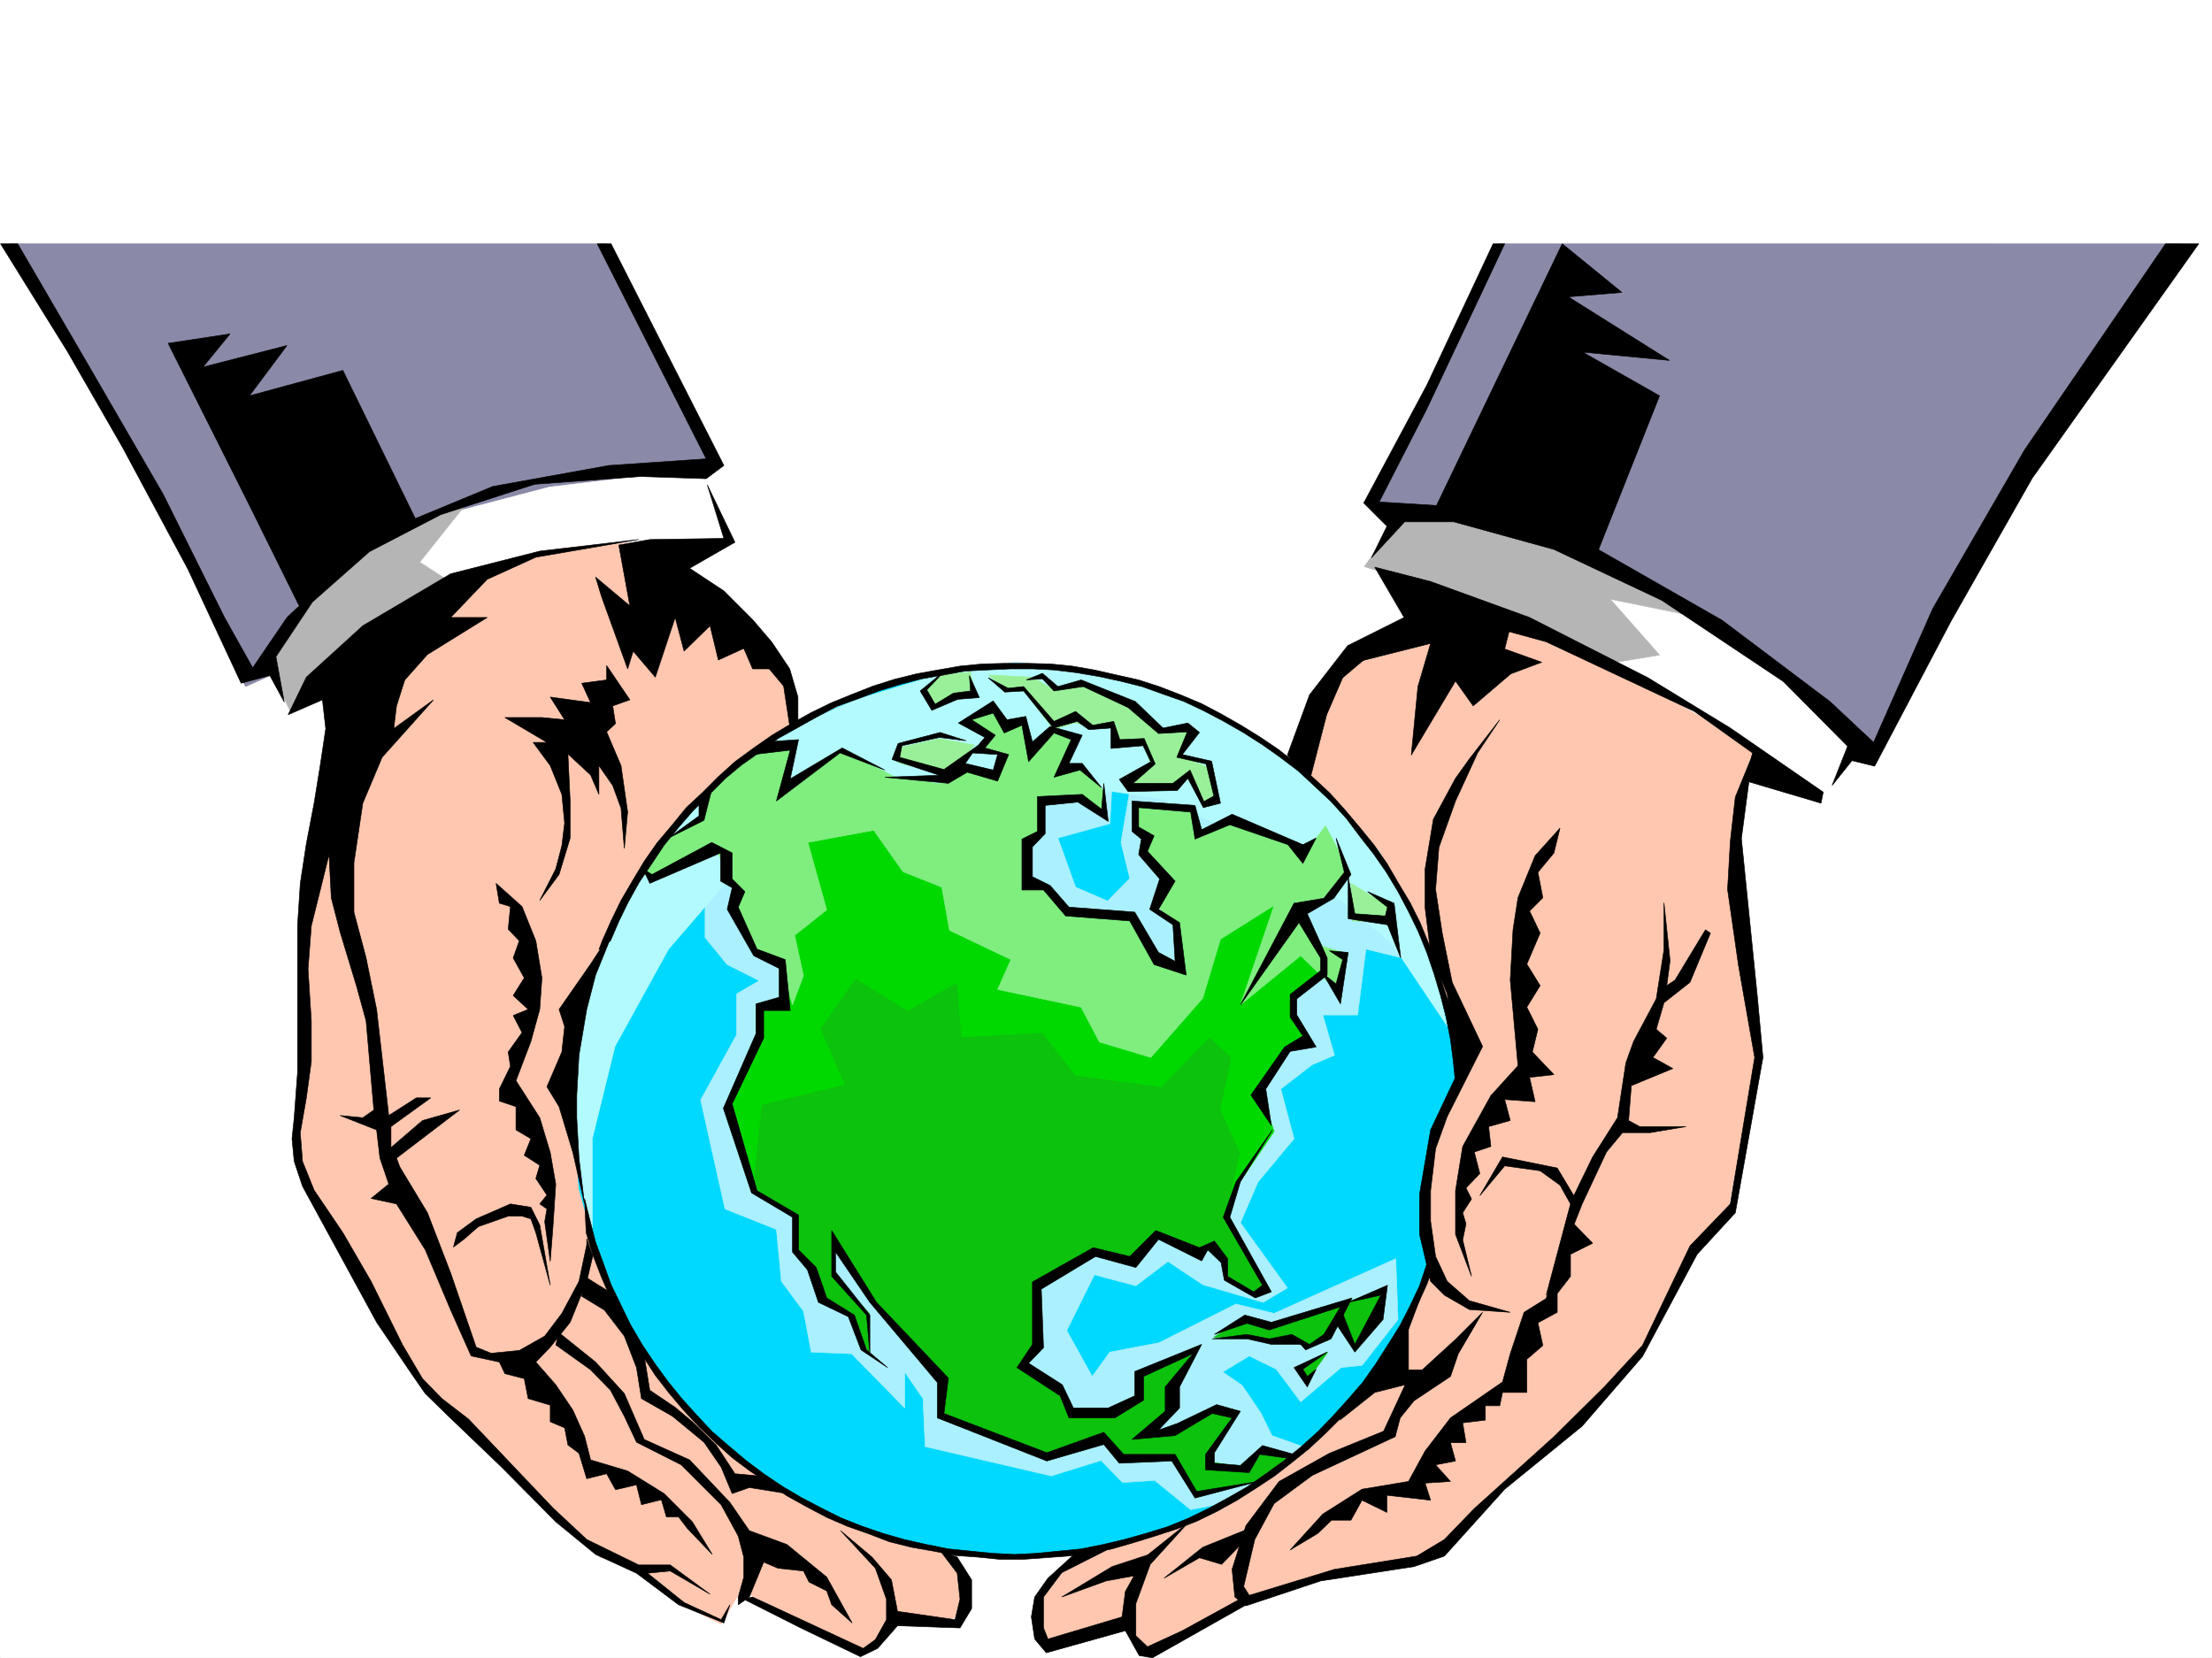
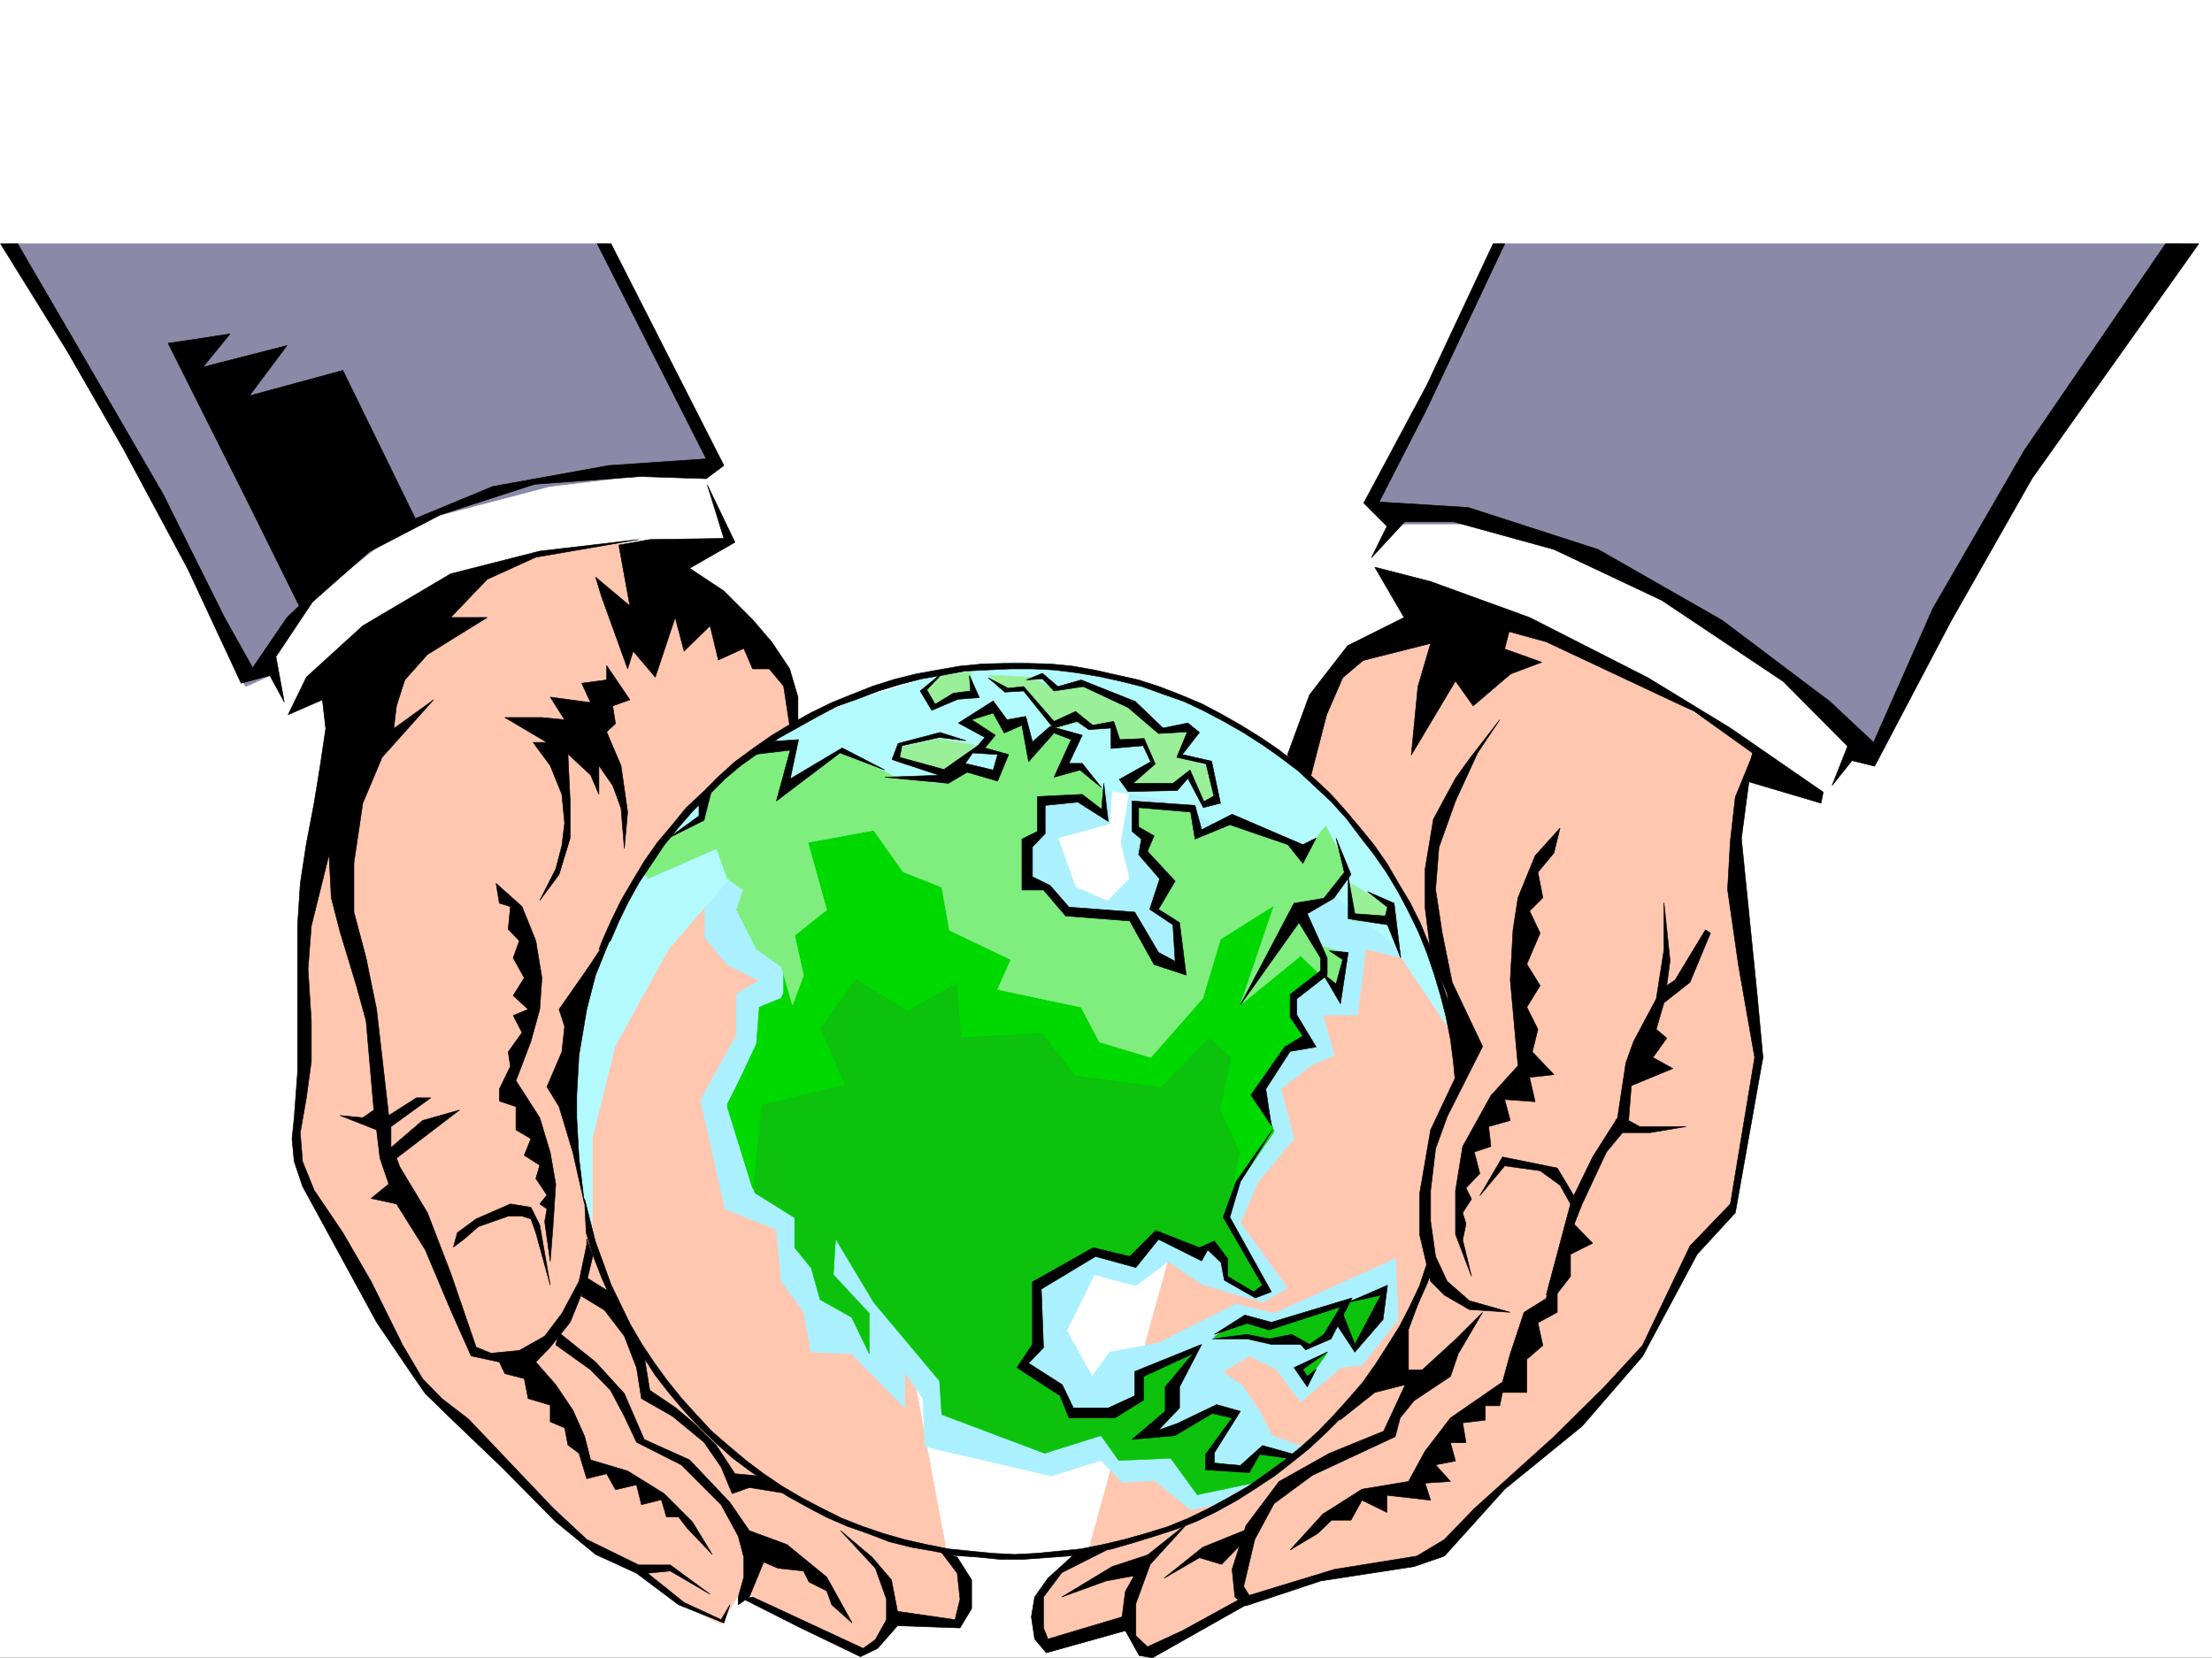
<svg xmlns="http://www.w3.org/2000/svg" width="2997.016" height="2246.663">
  <rect width="100%" height="100%" fill="#333333" stroke="none" />
  <defs>
    <clipPath id="a">
-       <path d="M0 0h2997v2244.137H0Zm0 0" />
-     </clipPath>
+       </clipPath>
  </defs>
  <path fill="#fff" d="M0 2246.297h2997.016V0H0Zm0 0" />
  <g clip-path="url(#a)" transform="translate(0 2.16)">
    <path fill="#fff" fill-rule="evenodd" stroke="#fff" stroke-linecap="square" stroke-linejoin="bevel" stroke-miterlimit="10" stroke-width=".743" d="M.742 2244.137h2995.531V-2.16H.743Zm0 0" />
  </g>
  <path fill="#8a8aa8" fill-rule="evenodd" stroke="#8a8aa8" stroke-linecap="square" stroke-linejoin="bevel" stroke-miterlimit="10" stroke-width=".743" d="m2030.465 330.316-168.563 346.778 92.16 76.402 585.915 274.914 86.917-173.8 117.614-202.97 210.555-321.324zm-2016.977 0h806.946l141.62 295.872-41.21 42.695-588.18 261.383L206.06 668.883 90.672 464.39Zm0 0" />
  <path fill="#fff" fill-rule="evenodd" stroke="#fff" stroke-linecap="square" stroke-linejoin="bevel" stroke-miterlimit="10" stroke-width=".743" d="m1903.855 710.8-41.953 59.196 143.106 58.414 462.281 253.918 59.195-76.402-125.117-110.848-212.039-133.332-193.312-50.945zm-957.558-77.144 33.746 94.387-580.676 228.46-33.742-68.933 68.191-83.87 116.868-92.9 194.093-50.91 150.575-17.984zm0 0" />
-   <path fill="#b5b5b5" fill-rule="evenodd" stroke="#b5b5b5" stroke-linecap="square" stroke-linejoin="bevel" stroke-miterlimit="10" stroke-width=".743" d="M2307.684 837.406 2181.82 811.91l66.703 75.66-59.195 9.735-167.86-76.399-173.054-53.176 47.938-65.925 200.074 8.996 101.152 59.195zM633.105 680.848l-64.433 80.898 40.469 26.195-215.793 176.032-27.723-58.418 41.953-93.645 115.383-86.137zm0 0" />
  <path fill="#ffc7b0" fill-rule="evenodd" stroke="#ffc7b0" stroke-linecap="square" stroke-linejoin="bevel" stroke-miterlimit="10" stroke-width=".743" d="m1927.824 835.879-86.918 40.469-59.199 68.894-26.938 137.086-280.972 1022.387-45.707 26.976-22.485 50.95 8.993 50.164 113.117-37.457 13.488 41.953 28.465-4.496 126.644-63.653 90.676-37.46 140.836-12.747 41.957-37.457 71.942-73.39 86.136-73.391 59.2-58.414 41.21-42.7 59.2-141.581 55.441-59.899 35.23-191.746-8.992-91.379-21.742-137.828 3.754-86.879 8.992-63.695 14.235-41.172-68.192-47.191-163.32-91.38-122.89-50.202zM895.352 738.52l17.984 41.21 118.394 96.618 35.973 50.168 8.992 74.171 205.278 1099.532 17.984 31.472 4.496 37.461-8.992 22.442-13.488 3.754-68.192-12.707-12.746 36.675-37.457 23.227-68.934-41.957-90.632-45.668-26.98 45.668-63.696-31.434-40.469-41.21-59.937-17.989-26.98-28.465-67.41-59.902-59.938-68.895L586.656 1889l-37.457-45.668-126.605-229.207-15.016-35.188v-65.18l5.277-105.609-5.277-119.843 24.008-128.09 30.695-149.793 14.23-116.086 150.614-117.613 127.387-32.961 108.62-8.996zm0 0" />
-   <path fill="#00d9ff" fill-rule="evenodd" stroke="#00d9ff" stroke-linecap="square" stroke-linejoin="bevel" stroke-miterlimit="10" stroke-width=".743" d="m784.465 1610.371 33.703 122.856 49.46 98.843 60.685 75.657 72.687 68.152 69.676 51.691 85.433 40.47 94.387 30.69 101.152 11.223 81.68-5.238 79.41-9.738 78.672-23.965 56.188-27.723 60.68-31.437 60.722-48.68 57.672-59.195 47.976-53.922 34.45-58.414 23.968-64.399v-57.71l3.008-74.134 11.965-58.417 30.734-83.165-30.734-128.05-45.668-108.621-66.703-98.102-87.664-87.664-97.398-60.645-113.157-44.218-116.125-24.715-109.363 3.754-119.137 26.98-65.96 29.207-92.16 44.184-85.395 74.133-73.43 92.16-42.695 75.617-35.973 77.93-12.746 69.636-8.996 92.118zm0 0" />
  <path fill="#abf0ff" fill-rule="evenodd" stroke="#abf0ff" stroke-linecap="square" stroke-linejoin="bevel" stroke-miterlimit="10" stroke-width=".743" d="M955.293 1220.898v49.422l29.988 36.715 43.442 21.7-30.735 17.988v55.441l-48.68 88.367 32.962 147.563 69.675 27.722 6.766 70.38 29.95 40.468 10.48 55.406 54.699 2.266 71.945 73.39v-48.68l24.711 35.973 3.012 65.141 170.828 39.688 67.445-20.957 29.207 29.949 43.442-2.969 48.718 39.684 43.442-8.25 60.683-34.446 47.973-42.699-41.953-14.973-15.016-30.695-25.453-37.457-26.234-17.988 35.973-21.738 36.714 17.988 32.961 44.18 54.7-46.41 28.464-3.012 48.72-62.168-3.013-82.383-164.843 74.133-51.692-12.707-104.12 52.433-66.708 12.707-23.969 32.961-34.484-62.168 37.496-75.62 56.188 14.976 43.441-32.961 47.191 31.433 81.68 23.97 32.961-19.47-63.691-88.367 24.007-55.445 48.676-58.414-17.984-67.41 42.738-32.961 29.95-12.746-15.72-54.66h47.196l11.219-89.149 58.457 14.23-40.47-116.085-170.085-113.079h-167.816l-12.004 70.38 12.004 48.68-29.993 30.733-43.437-18.73-23.969-66.664 70.418-19.473 3.012-53.918-103.418-98.883-335.637 68.149zm0 0" />
  <path fill="#b3faff" fill-rule="evenodd" stroke="#b3faff" stroke-linecap="square" stroke-linejoin="bevel" stroke-miterlimit="10" stroke-width=".743" d="m1960.785 1390.16-76.398-113.86-140.137-116.827-170.828-77.145-218.762-32.96-205.316 42.694-145.332 80.157-98.184 113.82-72.644 131.844-30.735 125.082V1693.5l-23.226-140.8-6.723-125.825 33.703-122.852 51.692-101.855 52.433-83.125 81.68-75.66 75.695-54.7 91.379-40.43 100.406-30.694 116.91-20.997 118.356 17.989 112.414 33.703 105.61 57.672 79.449 68.152 76.402 79.41 46.45 92.864L1945.07 1319zm0 0" />
  <path fill="#0cc20c" fill-rule="evenodd" stroke="#0cc20c" stroke-linecap="square" stroke-linejoin="bevel" stroke-miterlimit="10" stroke-width=".743" d="m1760.008 1853.066 11.223 17.985 27.722-38.98zm-115.383-41.211 38.2-23.968 37.456 13.488 148.348-52.434 3.754 35.973-36.715 40.43-21.742-30.692-14.973 21.7-29.953 5.98-12.746-5.98h-44.965l-28.465-4.497zm0 0" />
  <path fill="#0cc20c" fill-rule="evenodd" stroke="#0cc20c" stroke-linecap="square" stroke-linejoin="bevel" stroke-miterlimit="10" stroke-width=".743" d="m985.281 1496.512 37.457 119.844 53.957 33.703v40.468l22.446 27.723 12.004 42.695 42.695 23.97 23.969 49.421v-54.7l-48.68-52.394 3.012-48.719 51.691 86.137 89.149 106.39 3.007 45.673 139.356 52.433 76.437-23.968 23.969 33.703 70.418-3.012 35.973 49.46 78.672-16.5 47.19-36.675-36.714-8.992-28.465 24.71-41.21-6.726v-12l26.98-48.68-20.996-12.75-56.188 29.954-38.945 8.992 38.945-38.945v-32.215l27.723-50.168-72.688 36.715v30.695l-39.687 21.738h-50.95l-22.48-25.492-42.7-35.934 15.72-33.703v-77.144l76.441-48.719 51.691 17.984 35.973-41.953 54.66 29.989 19.512-8.993 14.23 18.73 3.754 23.97 41.957 19.468 12.707-10.476-58.417-94.387 27.722-65.18v-183.496l-70.418-38.945-493.012-136.34-91.418 181.266zm0 0" />
  <path fill="#00d900" fill-rule="evenodd" stroke="#00d900" stroke-linecap="square" stroke-linejoin="bevel" stroke-miterlimit="10" stroke-width=".743" d="m1668.594 1613.383 11.965-51.692-26.942-57.671 14.977-71.16-29.992-27.723-65.18 67.41-116.125-15.719-44.965-57.672-109.363 5.98-6.024-74.132-67.406 38.2-70.457-43.438-47.937 68.148 32.96 75.66-112.375 26.938-12.003 113.86-34.446-110.849 39.688-85.394 3.754-49.422 32.96-13.488v-215.715l119.137-40.43 246.524 184.238-27.719 46.454 92.156 14.972 26.942 54.664 27.722 9.735 72.688-74.133 25.492-104.125 90.633-20.957-8.992 80.117 65.96 14.23-2.269 25.497-39.684 25.453v23.968l23.97 38.942-32.22 8.25-33.746 56.187 17.989 54.66-39.688 58.418zm0 0" />
  <path fill="#99f099" fill-rule="evenodd" stroke="#99f099" stroke-linecap="square" stroke-linejoin="bevel" stroke-miterlimit="10" stroke-width=".743" d="m1220.547 1012.652-3.754 20.996 65.18 15.72 38.941-39.688-47.934-8.992zm32.961-76.402 8.992 17.984 34.445-5.98 23.969-6.727-5.98-30.73-41.953 3.754zm146.117-18.691-60.723-3.008 26.977 21.699h21.742l39.723 52.434 28.465-8.993 26.98 6.02 23.969-6.02 5.98 23.965 36.715 2.27 9.738 31.476-31.476 26.938 63.695 3.012 17.984-20.997 21.739 45.707 16.465-12.003-8.997-39.688-38.199-15.715 15.758-32.96-42.738-3.012-42.695-34.45-59.942-27.718-40.469 9.734zm0 0" />
  <path fill="#7fee7f" fill-rule="evenodd" stroke="#7fee7f" stroke-linecap="square" stroke-linejoin="bevel" stroke-miterlimit="10" stroke-width=".743" d="m1073.688 1361.695 14.972-39.683-11.965-54.664 43.442-34.485-25.492-91.379 89.187-16.46 39.684 56.187 52.472 20.957 10.48 58.418 83.165 39.684-17.985 40.468 113.157 23.969 24.71 47.195 69.676 20.957 70.418-80.156 24.008-80.117 72.649-45.707-45.707 134.816 81.68-66.664 50.202 48.68 7.508-53.176-27.722-8.21-32.22-49.462 47.938-24.71 22.48-23.97-34.444-65.14-30.735 40.43-20.996-23.97-75.656-25.452-43.48 14.972-8.954-29.949-77.183-6.023v29.992l16.46 16.46-5.984 20.216 36.715 43.437-17.984 27.723 26.98 31.477v54.66l-30.734-17.985-36.715-53.176-82.422-8.992-26.941-33.707h-20.997l-3.011-51.648 14.234-22.485 3.754-35.972 52.473-8.992 32.218 20.996-2.27-29.95-26.98-30.734-31.433 8.996 20.957-43.441-29.953-14.23-33 26.976-3.715-35.973-26.977 3.012-21.742-31.477-26.976 20.996 23.968 28.426-14.976 8.996 36.715 8.992-12.004 27.723-45.668-3.012-29.988 15.758-61.43-9.738-70.457-36.715-73.39 51.692 5.984-63.696-41.958 8.996-73.43 63.692-8.991 30.695-47.977 31.477-31.434 42.695 8.993 8.953 92.156-40.43 14.234 40.43 21.7 15.758-8.993 26.941 26.98 53.176 33.743 23.969zm0 0" />
  <path fill="#99f099" fill-rule="evenodd" stroke="#99f099" stroke-linecap="square" stroke-linejoin="bevel" stroke-miterlimit="10" stroke-width=".743" d="m1830.426 1196.93 1.488 50.906 52.473 3.012v-20.957zm0 0" />
  <path fill-rule="evenodd" stroke="#000" stroke-linecap="square" stroke-linejoin="bevel" stroke-miterlimit="10" stroke-width=".743" d="m821.922 901.8 31.476 46.454-23.226 8.25 3.754 23.969-12.004 11.222 19.473 45.707 8.992 62.91-4.496 49.422-4.496-54.66-11.223-30.734-18.73-26.938v38.942l-11.223-26.235-30.73-28.465 3.011 63.696v50.164l-15.016 49.422-26.195 35.23 21.7-42.699 8.25-31.477 3.753-30.69-3.754-38.946-15.718-38.942-23.227-31.476h18.73l-56.968-33.703h50.203l30.734 3.007-19.472-30.73 54.699 7.508-12-26.238 33.703-4.497zM672.09 1196.93l35.191 31.437 18.727 46.45 8.25 50.202-2.969 42.66-12.004 43.481-20.215 53.176 32.22 50.164 14.23 47.191 7.468 42.7-3.754 57.671-3.714 47.196-7.508-53.961 3.011-17.203-9.734-6.762 9.734-11.965-15.015-22.484 5.281-17.946-21-13.492 8.996-22.48L699.07 1531v-31.477l-22.484-7.507v-16.461l14.976-30.692-3.011-19.472 18.73-26.235-11.965-23.226 20.215-8.25-20.215-18.692 14.973-23.969-14.973-26.976 8.25-23.227-15.015-15.718 3.011-30.73-14.976-4.497zm0 0" />
  <path fill-rule="evenodd" stroke="#000" stroke-linecap="square" stroke-linejoin="bevel" stroke-miterlimit="10" stroke-width=".743" d="m660.086 784.973-49.461 51.687h49.46l-80.898 50.168-30.73 34.445-11.223 35.23-3.754 30.692 53.918-38.941-69.675 77.887-26.196 62.168-12.004 80.898v66.664l16.5 62.172 14.23 69.637 16.462 143.808 37.46-23.969h19.509l-53.957 38.985v28.465l42.699-36.715 50.203-14.234-85.395 65.18 4.457 11.964 37.496 62.172 31.438 81.64 34.484 100.368 20.215 8.25 38.242-3.754 34.446-19.469 23.226-30.734 23.227-43.442 10.476-49.422v-8.25l8.25 23.227-8.25 34.445-22.441 55.446-26.98 33.703-19.512 20.215 26.98 30.734 23.227 34.445 15.754 35.192 8.25 32.218 50.168 14.973 49.46 30.695 38.2 38.2 26.98 44.222-33.703-35.226-12.004-15.719h-16.46l-6.766-23.227-26.98 6.766-6.723-26.98-28.465 6.726-12.004-21.703-26.98 6.727-10.477-34.446-14.977-11.222-4.496-23.227-19.472-8.25v-22.48l-29.989-8.958-5.242-26.976-26.234-6.766-7.47-15.718-38.237-8.25-27.723-62.13-34.45-81.679-38.94-62.168-34.489-7.469 23.969-19.472-11.965-35.192-4.496-38.199-49.461-19.512 30.734 3.012 14.973-10.48-10.477-120.582-12.746-46.454-22.484-74.132-12.004-46.45-2.973-58.418-24.003 96.618-4.461 58.414 4.46 70.422v54.66l-6.726 49.422-8.25 47.195 3.012 38.941 15.714 38.985 38.985 57.672 38.2 65.882 42.698 86.137 26.98 45.711 26.235 26.977 35.973 27.683 114.601 120.586 45.707 42.695 70.457 34.489h42.7l53.957 39.683-53.957-31.472-30.735 3.007 49.465 39.688 50.203 23.227 11.965-20.215-8.21 24.71-61.466-24.71-56.93-42.7-55.445-25.453-53.957-44.222-73.43-74.133-71.906-68.895-31.476-30.73-18.727-26.98-47.195-69.637-100.406-184.278-11.262-33.707-2.973-30.691 2.973-28.465 4.496-60.684v-199.214l3.754-57.672 8.25-53.918 10.476-54.703 8.254-50.907 7.504-50.207-4.496-38.941-46.449 20.215 24.711-50.91 76.441-69.676 119.098-70.418 120.664-30.695 134.11-15.715-139.391 23.965zm0 0" />
  <path fill-rule="evenodd" stroke="#000" stroke-linecap="square" stroke-linejoin="bevel" stroke-miterlimit="10" stroke-width=".743" d="m614.379 1689.785 5.238-19.473 25.492-18.726 46.453-20.254 27.723 4.496 12.004 23.969 14.23 81.64-19.511-71.124-6.723-18.727-12.004-3.754h-18.73l-40.43 14.23-18.766 16.461zm219.547-435.183-33.707 51.691-42.735 61.387 7.508 23.226-3.754 34.485-20.215 47.156 16.461 26.976 18.73 62.168 15.755 69.641-7.504-62.133-3.012-54.699v-30.695l3.012-53.957 10.476-62.168 12.004-46.414zm0 0" />
  <path fill-rule="evenodd" stroke="#000" stroke-linecap="square" stroke-linejoin="bevel" stroke-miterlimit="10" stroke-width=".743" d="m794.2 1670.313 8.991 29.949 11.262 29.21 11.965 27.72 13.488 26.94 14.235 27.724 17.242 26.234 16.5 25.457 17.945 23.223 20.254 23.968 20.961 22.446 21.738 20.996 23.227 20.957 23.965 17.984 24.754 16.461 25.453 17.246 26.976 14.973 26.98 14.234 27.723 12.004 27.723 9.734 29.207 11.223 29.988 7.508 29.953 5.238 29.989 5.985 30.691 2.226 29.992 3.012h29.95l30.734-2.23 30.73-2.266 29.953-3.754 29.989-5.984 28.465-8.25 29.207-8.993 29.988-9.734 26.98-10.48 27.723-13.489 26.98-14.976 24.711-15.72 26.235-17.241 23.969-18.692 23.226-18.726 23.223-21.739 21.742-21.703 20.215-23.226 17.242-23.223 17.984-25.453 18.73-24.754 13.49-27.68 14.234-27.722 11.964-26.239 7.504-20.214-3.75-14.973-3.754 7.508-9.738 29.207-13.488 28.465-13.488 26.195-16.461 26.238-15.758 24.711-17.989 25.453-19.472 22.48-20.957 23.227-20.254 20.957-23.223 20.957-23.226 18.73-24.711 17.99-24.75 17.241-26.2 14.973-26.234 14.234-27.723 13.45-27.722 11.261-29.207 8.992-29.246 8.211-28.465 6.766-29.95 5.98-29.992 3.012-30.69 2.973-29.247 1.523-29.953-1.523-29.988-2.973-29.954-3.011-29.988-5.981-29.949-6.766-28.465-8.21-28.504-9.735-28.465-11.262-26.98-13.488-26.977-14.195-25.457-15.012-25.492-17.207-23.969-17.984-23.968-20.215-22.48-19.473-20.958-22.48-20.254-22.485-18.73-23.187-17.985-24.75-16.46-24.711-15.758-26.938-12.746-26.238-13.454-27.723-10.515-29.207-10.48-28.464-7.508-29.207-7.47-29.95zm17.241-383.493 4.497-12.004 12.003-26.98 13.454-27.68 15.753-26.98 15.72-26.195 17.245-24.754 20.215-23.965 19.508-23.969 22.484-20.957 20.957-20.961 22.48-20.254 25.458-18.687 24.75-17.243 26.234-15.718 26.942-14.977 27.722-13.488 27.719-11.262 28.504-11.223 28.465-8.992 29.953-7.468 29.246-5.278 29.95-5.238 30.734-2.973 29.949-.742h31.476l29.989.742 29.953 2.973 29.988 5.238 29.95 6.766 29.991 6.722 27.723 8.993 29.207 11.261 28.465 11.965 26.977 14.235 26.238 14.972 25.453 15.719 25.492 17.242 23.969 18.73 23.969 20.216 21.738 20.214 20.215 22.48 20.254 23.97 19.472 23.968 17.242 24.711 15.72 26.98 15.718 26.196 13.488 26.98 12.004 29.208 11.223 27.722 8.25 29.95 9.738 28.464 5.238 29.953 5.278 31.473 3.715 29.953-7.47 12.004-3.01-30.734-3.75-29.207-5.985-30.696-7.508-29.207-8.992-29.988-9.735-28.465-11.222-27.683-13.489-27.723-14.234-26.977-15.758-26.199-17.203-24.71-18.73-23.97-17.985-23.968-20.996-23.223-22.484-20.996-21.7-20.215-24.75-18.73-23.226-16.461-26.977-17.243-26.199-14.976-26.98-14.23-26.977-12.75-27.722-9.735-29.207-10.48-29.989-7.465-27.722-6.024-30.735-5.238-30.691-3.754-29.25-1.484h-29.95l-31.476 1.484-29.95 1.524-28.503 5.242-29.95 5.238-29.21 7.508-29.246 8.953-27.719 10.516-29.211 10.48-26.977 14.234-25.496 14.23-26.937 14.977-24.008 17.985-25.453 17.95-22.484 18.726-20.997 20.996-22.441 22.445-19.512 22.48-19.472 23.97-16.461 24.71-17.242 25.496-14.977 26.938-12.746 26.238-11.262 26.195zm188.817 877.09 7.504-26.976v-26.98l-7.504-28.466-23.227-42.656-30.734-30.734-23.223-23.227-60.683-30.691-16.5-35.192-18.73-35.226-26.942-27.723-47.23-33.707 4.495-16.46 49.461 39.687 38.946 42.699 26.976 62.168 61.465 27.722 54.664 57.672 26.234 38.2 50.95 18.73 53.957 44.184 34.445 62.168-27.719-24.711-6.726-18.73-23.969-12.005-7.508-14.972-34.445-3.715-19.512-8.25-19.472 47.191-14.973 10.48zm0 0" />
  <path fill-rule="evenodd" stroke="#000" stroke-linecap="square" stroke-linejoin="bevel" stroke-miterlimit="10" stroke-width=".743" d="m1007.762 2166.883 77.144 38.945 80.938 38.98 23.226-11.261 26.98-30.692 84.65 2.973 15.757-26.2v-38.94l-19.512-30.735-23.222-8.953 23.222 30.691 3.754 35.192-6.722 27.723-77.926-11.223-8.25-42.695-26.238-30.735-42.696-35.933 47.192 50.949 14.976 41.914v27.723l-14.976 26.976-16.461 11.965-149.871-69.637zM788.219 1756.45l30.73 18.73 26.942 35.191 16.5 42.695 6.722 41.953 41.996 23.97 42.696 35.19 23.226 33.704 14.977 35.933 23.223-8.21 50.949 8.21-38.946-23.968-31.476-2.973-25.492-38.941-32.22-31.477-23.222-19.473-34.449-23.222-7.508-46.453-22.48-45.668-28.465-43.442-29.953-18.726zm26.976-947.509 35.192 97.36 7.508-23.969 29.988 35.227 26.941-80.899 12.004 45.672 35.227-34.45 11.222 46.454 34.485-15.758 11.965 27.723h22.484l19.473 23.222 8.25 53.918 11.218-2.968V944.5l-11.218-38.2-23.97-35.933-26.237-30.734-38.942-38.942-46.453-30.695 61.426-35.23-37.457-77.887 22.484 72.648-100.41 1.528-41.953 7.465 14.976 82.386-46.453-38.945zm1156.852 245.664-29.988 55.446-11.223 67.406v52.434l7.469 60.644 22.48 56.188 15.016 86.136v18.727L1938.305 1531l-14.977 86.879v54.664l14.977 63.652 18.726 18.73 33.746 19.473 55.442 3.754-55.442-15.718-29.992-26.239-15.715-33.703-6.765-47.937v-41.172l6.765-56.93 15.715-43.437 47.977-95.133-41.211-86.88-13.488-66.667-8.993-59.156 4.496-56.93 22.48-62.91 29.954-65.18 29.988-44.93-41.21 53.18zm0 0" />
  <path fill-rule="evenodd" stroke="#000" stroke-linecap="square" stroke-linejoin="bevel" stroke-miterlimit="10" stroke-width=".743" d="M2254.508 1223.125v63.695l-10.48 66.625-30.735 57.715-10.477 29.207-11.261 74.133-33.703 53.176-25.493 52.433-22.445-37.457-74.172-14.976-30.734 52.433 33.707-40.43 47.973 6.727 26.94 19.469 14.231 25.457-32.96 123.594 48.718-123.594 32.961-70.383 21.742-26.234h37.457l48.68-8.211h-62.914l-14.973-8.25 3.715-47.195 56.223-23.223-26.977-14.977 18.727-26.199-14.23-12.004 10.48-35.93 35.226-27.722 27.723-66.668-6.766-4.496-41.21 68.152-11.223 7.508 4.5-33.703zm0 0" />
  <path fill-rule="evenodd" stroke="#000" stroke-linecap="square" stroke-linejoin="bevel" stroke-miterlimit="10" stroke-width=".743" d="m2079.926 1159.473-23.227 56.93-6.726 43.437-3.754 68.152 6.726 74.914 3.754 41.176-36.715 40.469-38.199 68.89-9.738 59.942v59.16l21.703 56.93-11.965-49.422 4.496-21.742-4.496-14.973 11.965-18.73-7.469-14.977 18.727-19.473-7.508-29.207 22.484-7.508-3.011-26.937 29.246-8.25-7.504-28.465 41.21 3.012-7.507-32.965 33-3.75-29.246-30.695 7.508-30.735-14.977-29.949 17.985-29.207-17.985-29.207 17.985-41.957-14.27-29.95 17.984-17.984-6.722-34.449 21.738-26.234 8.21-33.703zm0 0" />
  <path fill-rule="evenodd" stroke="#000" stroke-linecap="square" stroke-linejoin="bevel" stroke-miterlimit="10" stroke-width=".743" d="m2374.387 1023.168-14.977 113.078 21.703 214.973 7.504 81.64-37.457 210.477-51.687 56.184-74.176 138.57-81.68 94.351-104.902 85.391-81.684 90.637-41.172 14.23-126.644 19.473-101.152 33.703-14.973-11.965-3.754-37.457 18.727-59.195 44.968-59.902 68.188-38.2 73.43-29.953 29.207-62.91-41.211 10.476-47.192 37.458 78.668-116.125 36.715-66.665-22.48 59.938v54.664h18.726l44.965-41.172 36.715-36.715-32.961 56.184-10.516 30.695-49.426 32.961-18.765 23.227-6.727 25.453-112.37 52.434-51.731 38.199-26.2 48.68-15.011 63.695 7.508 11.965 115.382-35.192 111.63-17.984 37.456-22.485 40.469-41.914 107.918-97.398 68.152-67.41 51.727-56.145 64.437-134.855 54.664-56.93 33-198.473-21.742-123.597-14.972-104.082 3.714-65.18 6.762-59.941zm0 0" />
  <path fill-rule="evenodd" stroke="#000" stroke-linecap="square" stroke-linejoin="bevel" stroke-miterlimit="10" stroke-width=".743" d="m1711.29 2161.644-149.833 84.653-17.984-3.012-18.73-33.703-107.173 29.95-15.718-18.692-4.497-29.988 4.497-26.942 17.988-25.492 41.953-38.2 44.965-3.714-68.192 34.445-24.71 32.961v41.918l5.984 15.012 100.406-29.988 4.496-34.45 25.457-45.668 59.938-47.933-51.688 56.886-19.473 53.22v43.437l15.72 14.976 47.19-21.738 83.169-45.672zm421.07-503.335 25.491 26.238-29.992 14.973v29.953l-17.945 23.222v25.457l-26.234 14.23 6.722 30.735-21.699 18.688v44.965h-32.96l-3.755 17.988h-19.511v19.469l-30.692 3.714 4.496 26.98h-20.996l6.762 24.712-26.977 5.238 20.215 22.484-34.45 2.227 7.47 23.227-59.16-6.727v23.227l-33.743-16.5-14.976 26.98h-26.235l-18.73 17.984-37.457 22.446 44.222-48.68 53.176-33.707 62.953-10.476 22.48-41.211 34.45-44.926 70.457-48.68 10.477-38.203 18.73-56.184 29.95-18.73 21.742-79.371zm0 0" />
  <path fill-rule="evenodd" stroke="#000" stroke-linecap="square" stroke-linejoin="bevel" stroke-miterlimit="10" stroke-width=".743" d="m1681.34 2092.75-26.238 26.938-29.989-8.954-47.937 27.684 52.433-41.914 62.954-25.492zm-137.867 41.172-44.965 8.25-59.942 21.738 68.192-41.21 54.699-17.985zm319.172-1365.449 39.726 68.187-76.441 38.203-51.688 66.664-29.992 81.641 29.992 35.191 23.223-89.89 21.742-50.164 43.438-36.72 56.93-33.702 41.21-14.973 134.113 36.715 200.82 94.348 78.669 56.187-8.25 38.2 101.152 29.949 3.012-14.973-125.903-86.883-111.632-68.148-160.348-81.645-134.113-48.719zm0 0" />
  <path fill-rule="evenodd" stroke="#000" stroke-linecap="square" stroke-linejoin="bevel" stroke-miterlimit="10" stroke-width=".743" d="m1837.152 897.305 101.153-25.453-17.203 58.414-8.997 92.902 59.942-100.367 23.969 33.703 50.949-43.441 41.953-15.758-50.203-17.946 8.25-32.96-92.903-34.489zM385.137 951.266l-19.512-35.973-38.945 10.477-71.942-154.29-88.406-164.765-74.918-130.36L.742 330.316H23.97l98.14 168.524 98.922 170.785L304.2 836.66l38.2 68.153 46.449-68.153 16.504-15.754-67.45-136.304-110.144-219.47 83.949-12.745-36.715 44.965 113.856-29.207-50.946 68.152 126.645-34.45 98.14 200.743 104.907-43.442 157.34-28.464 131.882-8.993-147.64-291.375h18.765l152.844 300.368-23.969 17.945-89.187-2.969-143.106 10.477-127.347 41.21-96.656 50.169-77.184 68.148-49.461 74.176zm0 0" />
  <path fill-rule="evenodd" stroke="#000" stroke-linecap="square" stroke-linejoin="bevel" stroke-miterlimit="10" stroke-width=".743" d="m1858.148 755.766 20.997-42.7-31.473-31.476 85.394-159.528 89.93-191.746h15.719l-105.649 223.965-64.437 125.824 120.621 7.508 176.11 56.89 167.816 95.872 146.117 110.105 59.195 55.446 80.157-181.266 124.375-214.972 191.043-279.372h44.964L2753.5 647.886l-109.402 192.489-104.122 197.77-30.734-7.508-26.98 33.703 21-53.176-86.922-87.621-164.844-110.106-146.078-68.933-135.637-37.418h-66.668zm0 0" />
-   <path fill-rule="evenodd" stroke="#000" stroke-linecap="square" stroke-linejoin="bevel" stroke-miterlimit="10" stroke-width=".743" d="m1943.582 690.586 173.059-360.27 80.937 65.922-72.687 5.985 137.12 86.136-117.652-11.222 104.164 59.16-84.691 213.445zM871.383 1177.457l12.004 7.469 80.898-43.442 27.723 14.235v35.226l17.242 17.207-8.992 20.996 25.453 56.891 38.238 14.23 6.727 68.934h-35.973v37.457l-42.695 89.11 33.703 117.613 56.226 32.96v47.157l23.97 23.969 14.23 41.21 37.457 23.227 16.5 47.192 28.465 23.968-35.973-23.968-17.242-44.965-40.469-19.473-14.973-44.183-20.215-23.965v-47.196l-55.445-32.96-38.199-114.602 44.18-101.113v-40.43l31.476-8.992v-38.946l-34.484-17.242-35.934-62.91 6.727-29.21-15.719-8.993v-38.2l-95.914 41.212zm0 0" />
-   <path fill-rule="evenodd" stroke="#000" stroke-linecap="square" stroke-linejoin="bevel" stroke-miterlimit="10" stroke-width=".743" d="m1178.59 1834.336-4.496-52.43-47.23-52.433V1667.3l60.722 97.36 97.395 102.64-6.02 47.933 139.39 53.176 77.145-27.719 26.98 29.95h69.676l29.246 50.203 83.168-13.489-85.433 22.48-31.477-50.202-71.164 3.011-20.996-25.453-77.144 22.442-148.383-58.414v-47.938l-91.38-108.62-46.448-68.15v26.977l46.449 58.418zm0 0" />
  <path fill-rule="evenodd" stroke="#000" stroke-linecap="square" stroke-linejoin="bevel" stroke-miterlimit="10" stroke-width=".743" d="m1744.992 1975.879-38.199-5.238-14.23 24.71-59.2-3.714v-20.996l35.973-49.422-26.98-5.985-50.204 29.953-58.414 5.239 44.926-38.2v-32.964l37.496-44.926-66.707 30.695v32.219l-38.941 23.969h-62.207l-11.965-29.953-58.457-38.2 20.957-31.476v-84.61l82.426-46.453 49.46 11.965 35.227-35.191 59.16 23.226 20.254-8.992 17.985 23.969v23.969l35.191 20.957 12.004-8.993-53.215-92.12 17.242-47.938 49.461-70.379-43.476 70.379-14.235 47.937 56.227 101.114-21.738 8.25-41.958-23.969-4.496-23.969-17.984-17.242-8.25 15.016-58.457-29.211-30.692 38.164-54.703-14.977-73.43 44.223 3.012 79.37-20.253 21.001 45.707 29.207 14.976 31.434h47.234l35.93-16.461v-32.961l90.676-36.715-29.953 57.672v28.465l-28.504 29.953 25.496-8.953 53.176-25.497 32.219 8.997-35.192 56.183v14.234l35.192 2.973 29.988-26.941 42.695 11.965zm0 0" />
  <path fill-rule="evenodd" stroke="#000" stroke-linecap="square" stroke-linejoin="bevel" stroke-miterlimit="10" stroke-width=".743" d="m1645.367 1808.102 41.211-26.196 35.973 9.735 109.363-32.961-28.465 55.441-34.449 14.977-18.727-20.996 23.97 13.488 19.468-13.488 22.484-37.418-96.656 31.437-29.988-8.996zm0 0" />
  <path fill-rule="evenodd" stroke="#000" stroke-linecap="square" stroke-linejoin="bevel" stroke-miterlimit="10" stroke-width=".743" d="m1750.273 1808.102-30.734 6.02-29.988-6.02-47.195 6.02h47.195l33 7.468h39.687zm68.934-28.465 16.461 41.953 35.227-66.664-44.223 9.734 53.219-23.223-6.024 46.45-38.199 44.183-23.227-35.191zm-20.996 52.433-44.969 20.996 17.988 26.196 12.004-23.965-12.004 9.734-5.984-9.734zm-75.661-307.093-27.722-41.172 45.668-65.18 24.75-14.973-17.242-25.457v-30.73l41.21-32.18v-17.242l-29.206-47.937-79.45 111.59 72.684-137.825 40.469-6.727 27.723-35.19-11.223-46.45 20.215 49.422-23.223 32.219-35.973 20.957 26.981 59.941v23.223l-41.215 32.18v21.742l26.238 43.437-35.23 5.984-32.961 50.946zm0 0" />
  <path fill-rule="evenodd" stroke="#000" stroke-linecap="square" stroke-linejoin="bevel" stroke-miterlimit="10" stroke-width=".743" d="M1826.672 1187.938v56.93l53.219 8.25 17.984 44.925-8.992-74.172-35.973-15.719 26.98 20.996-3.011 11.965-41.211-3.011zM1792.226 1319l23.97 41.211 10.476-69.676-25.453-2.23 17.988 11.965-8.996 32.96zm-8.992-183.496-17.988 34.445-20.254-25.453-78.668-26.98-47.191 19.472-5.985-36.675-70.417-6.02v26.234l20.957 11.965-8.993 20.996 37.457 40.43-22.484 38.203 28.504 17.984 8.996 71.16-43.48-14.23-32.961-59.199-86.922-6.723-29.95-35.191h-29.246v-68.934l20.997-10.476v-47.196l60.683-2.972 26.234 20.215 2.973-35.188 6.024 51.648-41.211-26.195-44.223 4.496v38.2l-17.246 17.988v40.43l24.008 11.964 25.457 29.246 89.144 6.723 32.219 54.664 22.484 12.004-2.972-49.422-31.477-20.996 13.492-41.176-28.464-32.96 3.714-20.997-12.707-10.476v-41.172l85.395 5.98 8.992 32.961 41.21-20.996 95.911 41.211zm0 0" />
  <path fill-rule="evenodd" stroke="#000" stroke-linecap="square" stroke-linejoin="bevel" stroke-miterlimit="10" stroke-width=".743" d="m1492.523 1067.352-29.246-23.97-35.187 9.74 23.223-50.95-23.223-8.992-34.488 38.941-8.993-49.422-23.968 10.48-14.977-26.94-29.207 8.991 32.18 20.961-14.23 17.243 32.218 8.953-14.977 35.972-41.21-12.004-25.458 15.016-86.175-8.25 83.168-3.012 25.492-15.718 38.2 8.992 5.983-20.996-35.191-2.227 17.95-20.96-35.934-19.509 47.191-29.953 18.73 25.492 25.454-4.496 8.992 34.45 24.008-20.996 43.441 12.003-17.984 38.2h17.984zm-471.308-44.965 49.46-5.98-18.73 68.933 86.176-65.18 60.684 23.223-57.711-29.95-70.418 41.915 11.262-53.176-44.223 3.012zm-56.93 47.937-10.48 41.211-47.977 23.969 41.215-29.953v-20.211zm0 0" />
  <path fill-rule="evenodd" stroke="#000" stroke-linecap="square" stroke-linejoin="bevel" stroke-miterlimit="10" stroke-width=".743" d="m1324.668 1010.422-20.957 29.95-23.227 12.75-71.941-23.97 8.25-21.742 56.93-14.973 35.226 11.22-35.969-4.458-50.949 11.223-3.012 15.719 59.942 16.5zm-44.184-101.856-33.742 27.684 15.758 26.234 35.191-14.972 29.247-2.27-13.493-29.949 1.489 20.957-23.227 3.012-24.71 14.972-11.263-19.468zm58.418 9.739 22.48 19.468 25.497-1.523 40.465 50.203 32.218-8.992 15.72 11.223 29.952-2.23v27.722l43.477-3.754 10.48 21.7-42.699 23.968 11.965 16.5 66.707-1.485 14.23-16.5 20.997 39.688 23.226-5.984-12.004-56.93-39.726-8.992 23.226-29.95-15.719-12.746-33.703 6.762-37.457-35.973-73.43-29.207-31.476 8.993-20.996-17.985-21.703 8.992 21.703-1.484 15.758 16.461 39.683-5.984 60.684 28.464 41.211 35.192 38.984-2.227-14.234 34.446 39.688 8.992 10.519 43.441-13.492 7.508-18.727-42.7-23.226 17.99h-53.957l29.949-26.24-14.973-34.445-32.96 1.485-8.255-24.711-28.46 5.238-23.227-18.726-29.207 13.488-41.211-47.195-21 2.27zm0 0" />
</svg>